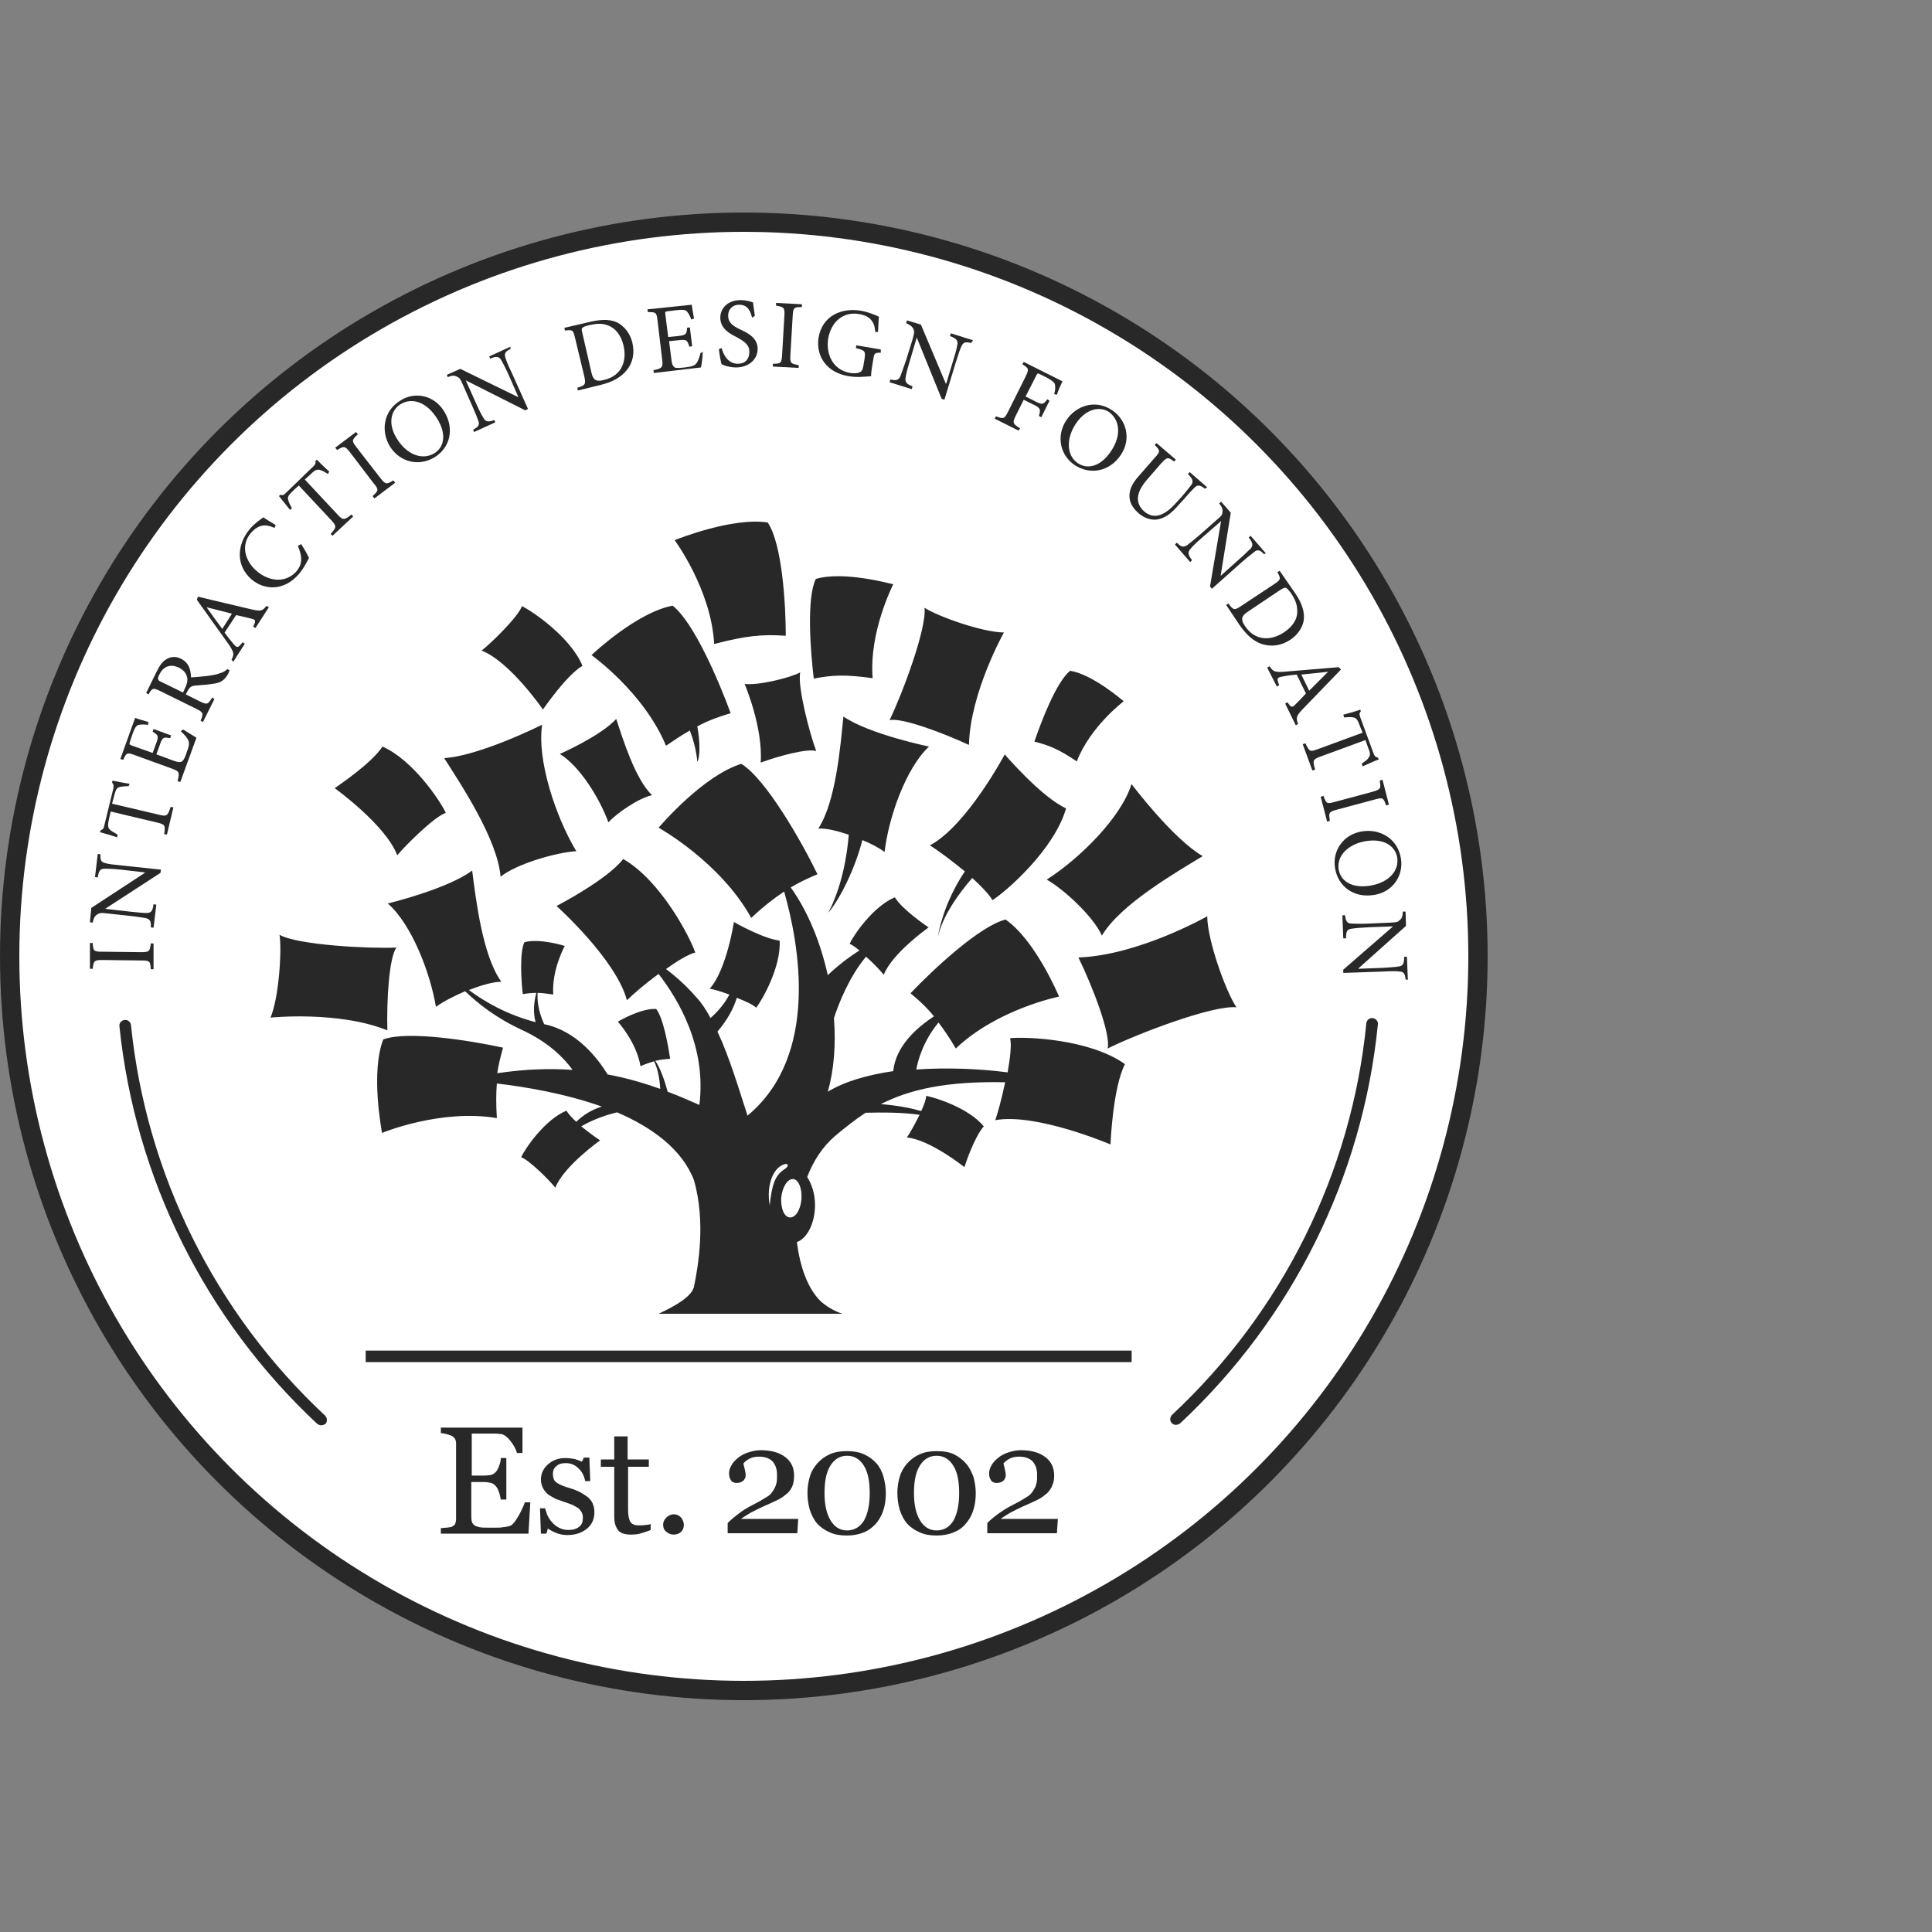
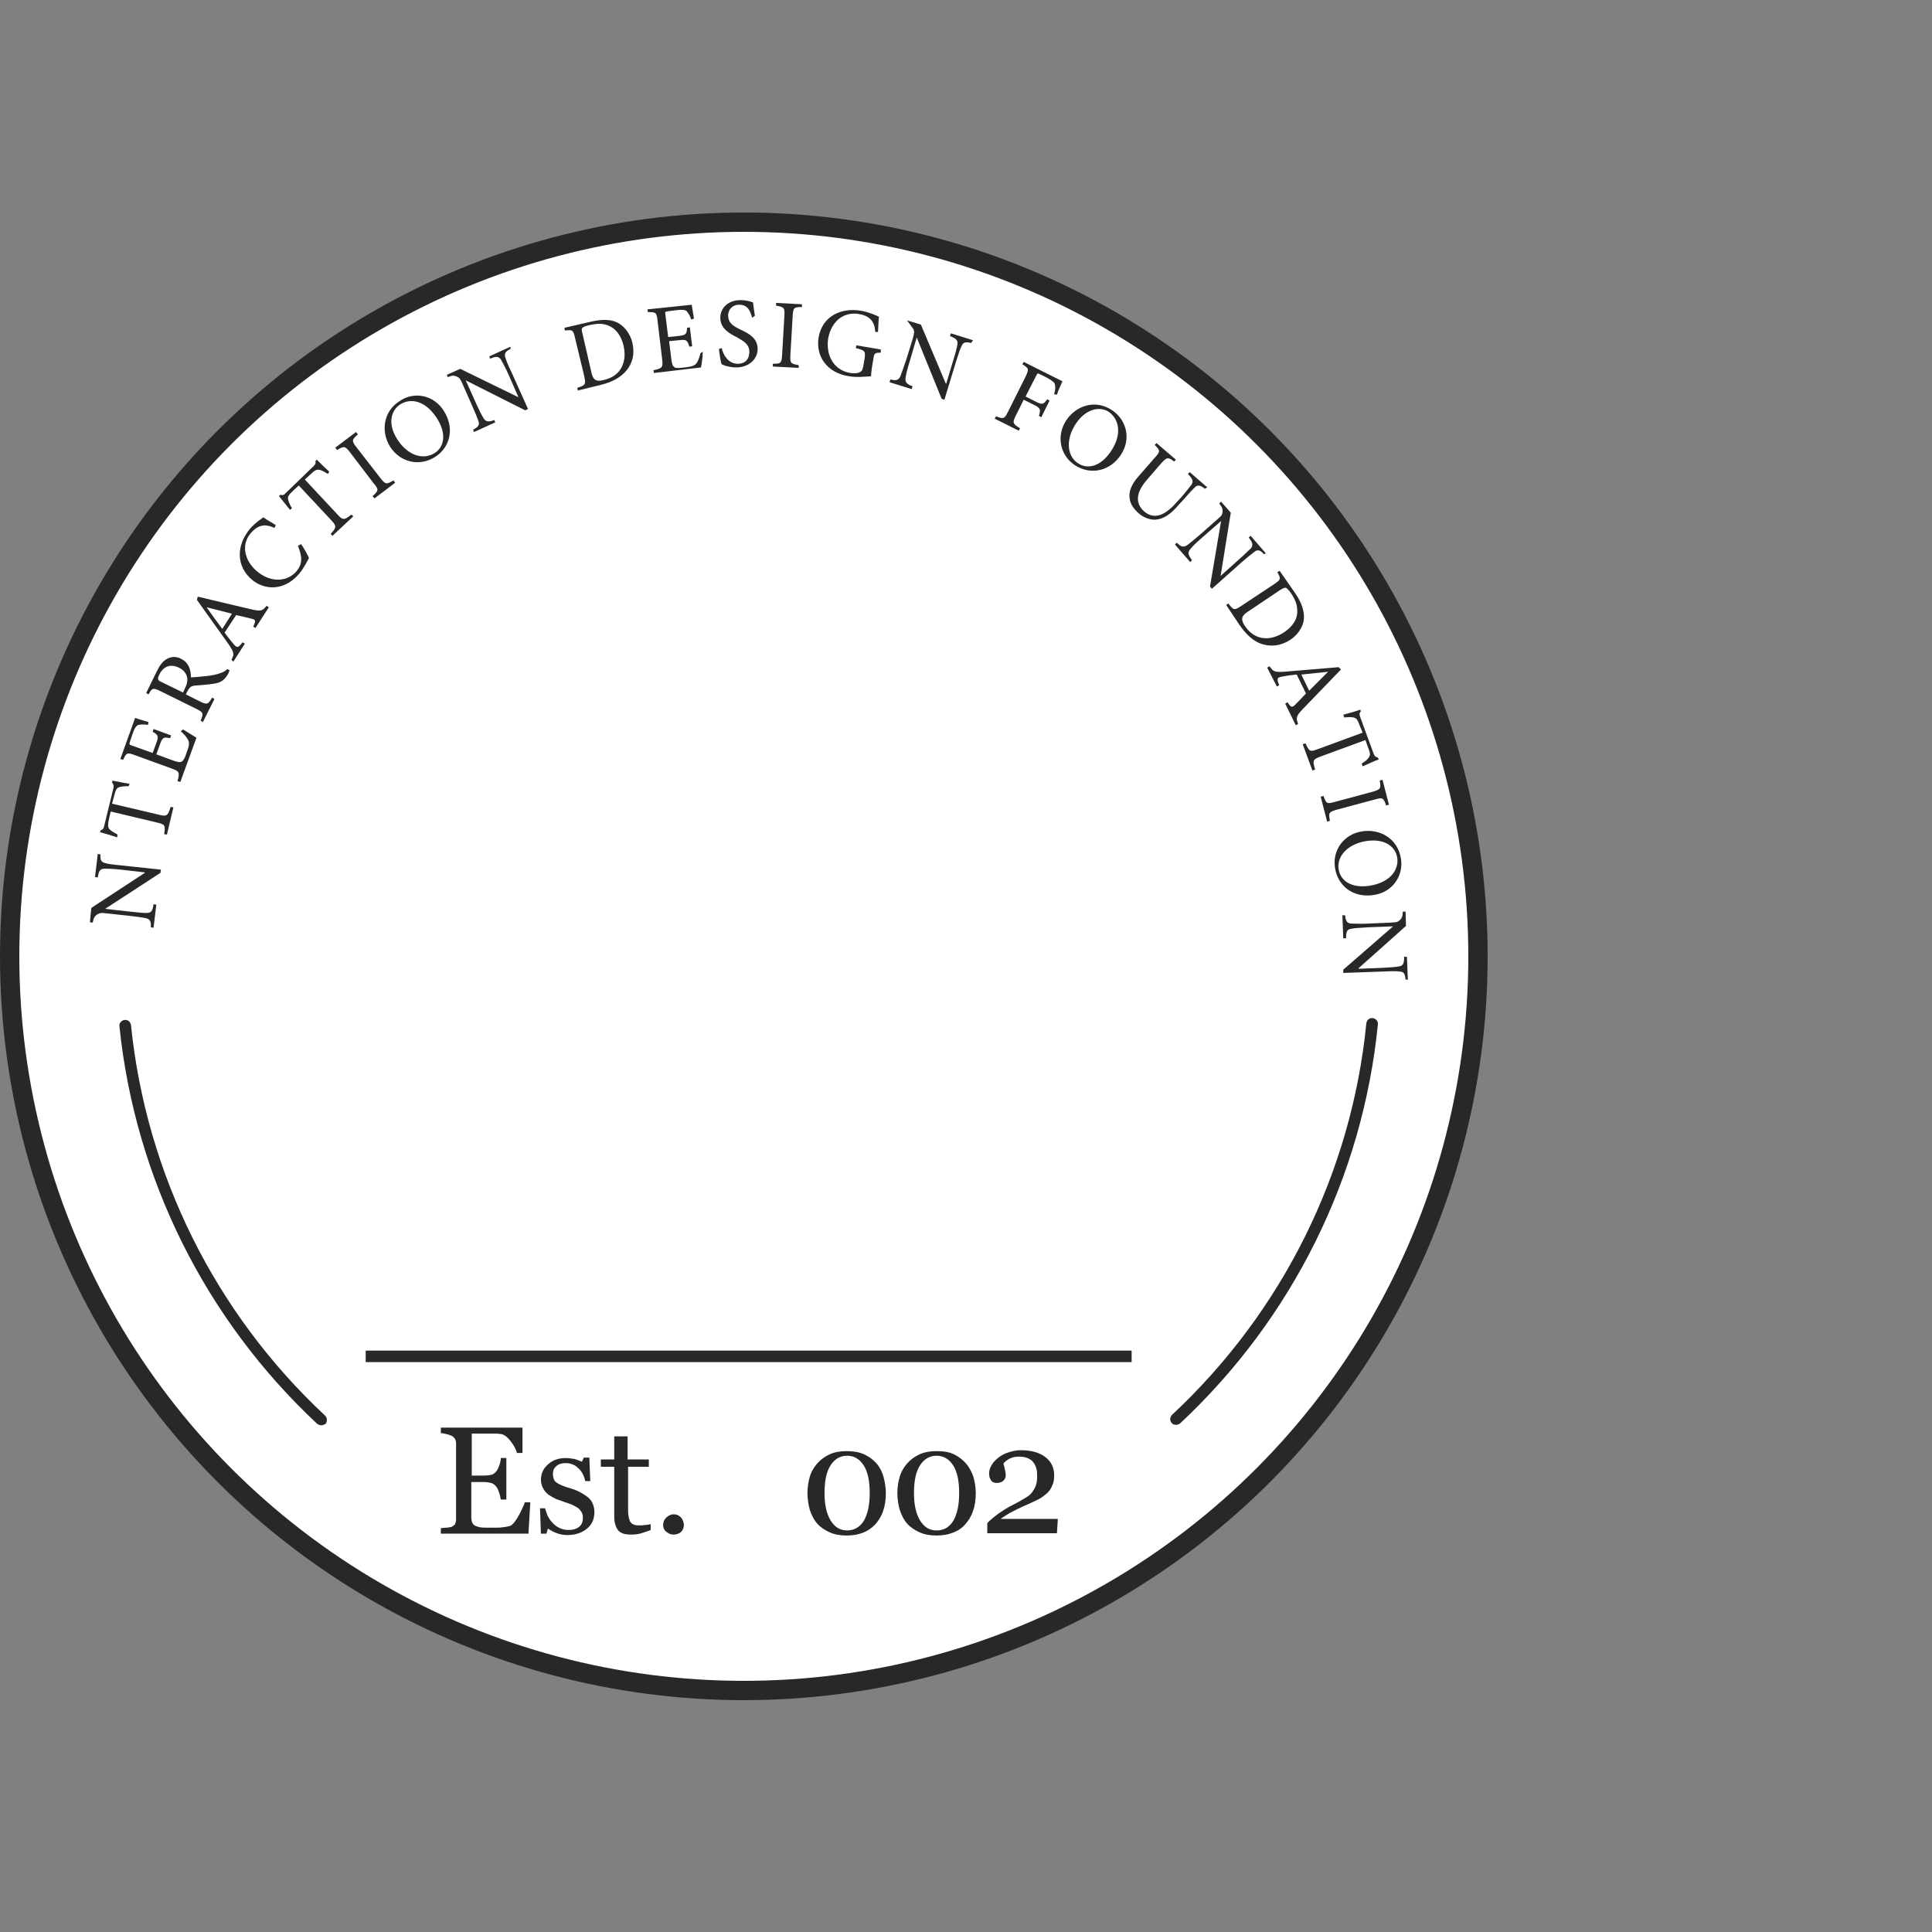
<svg xmlns="http://www.w3.org/2000/svg" width="100" height="100" viewBox="0 0 100 100" fill="none">
  <rect x="0" y="0" width="100" height="100" fill="#808080" stroke="none" />
  <circle cx="38.5" cy="49.5" r="38" fill="white" stroke="#282828" />
-   <path d="M7.948 50.167H7.805C7.781 49.762 7.757 49.714 7.328 49.714L5.299 49.69C4.869 49.69 4.845 49.738 4.798 50.143H4.654V48.807H4.798C4.822 49.213 4.845 49.26 5.275 49.26L7.304 49.284C7.733 49.284 7.757 49.236 7.805 48.831H7.948V50.167Z" fill="#282828" />
  <path d="M5.203 44.224C5.18 44.511 5.227 44.63 5.466 44.678C5.609 44.726 5.848 44.749 6.301 44.797L8.33 45.012L8.306 45.179L5.442 47.041L6.707 47.184C7.161 47.232 7.423 47.256 7.566 47.256C7.829 47.256 7.901 47.16 7.948 46.802L8.091 46.826L7.948 48.02L7.805 47.996C7.829 47.709 7.781 47.566 7.519 47.518C7.375 47.494 7.113 47.447 6.659 47.399L5.561 47.28C5.203 47.232 5.18 47.256 5.036 47.327C4.893 47.423 4.845 47.518 4.798 47.757L4.654 47.733L4.726 46.993L7.495 45.179V45.155L6.254 45.012C5.8 44.964 5.561 44.964 5.418 44.964C5.18 44.964 5.108 45.084 5.06 45.418L4.917 45.394L5.06 44.201L5.203 44.224Z" fill="#282828" />
  <path d="M6.659 40.692C6.421 40.692 6.277 40.715 6.182 40.739C6.039 40.787 5.991 40.859 5.896 41.24L5.8 41.599L8.235 42.171C8.617 42.267 8.688 42.243 8.831 41.766L8.975 41.789L8.64 43.198L8.497 43.174C8.569 42.72 8.545 42.673 8.139 42.577L5.729 42.004L5.657 42.315C5.561 42.72 5.585 42.84 5.681 42.935C5.752 43.007 5.872 43.078 6.087 43.198L6.063 43.341C5.776 43.245 5.466 43.15 5.18 43.078L5.203 42.983C5.323 42.935 5.371 42.887 5.394 42.744L5.872 40.787C5.896 40.644 5.872 40.596 5.8 40.501L5.824 40.405C6.063 40.453 6.421 40.525 6.707 40.572L6.659 40.692Z" fill="#282828" />
  <path d="M9.476 37.756C9.619 37.851 10.025 38.09 10.168 38.185L9.333 40.477L9.189 40.429C9.309 39.976 9.285 39.928 8.903 39.785L6.994 39.092C6.564 38.925 6.54 38.973 6.373 39.331L6.23 39.283L6.994 37.159C7.113 37.207 7.447 37.302 7.686 37.374L7.662 37.517C7.447 37.493 7.328 37.493 7.185 37.517C7.065 37.541 6.97 37.66 6.85 38.018L6.731 38.376C6.683 38.52 6.683 38.544 6.827 38.591L7.901 38.973L8.068 38.52C8.235 38.09 8.187 38.042 7.901 37.875L7.948 37.732L8.855 38.066L8.808 38.209C8.45 38.138 8.402 38.162 8.259 38.591L8.092 39.045L8.999 39.379C9.213 39.45 9.333 39.474 9.428 39.403C9.524 39.331 9.595 39.164 9.667 38.925C9.81 38.567 9.81 38.424 9.715 38.257C9.643 38.138 9.524 37.995 9.357 37.851L9.476 37.756Z" fill="#282828" />
  <path d="M11.887 34.701C11.863 34.748 11.839 34.796 11.815 34.868C11.624 35.202 11.433 35.345 11.027 35.393C10.717 35.441 10.359 35.465 10.073 35.488C9.906 35.512 9.81 35.56 9.691 35.799L9.619 35.942L10.335 36.3C10.717 36.491 10.765 36.467 10.98 36.109L11.099 36.181L10.502 37.374L10.383 37.302C10.55 36.92 10.526 36.873 10.144 36.682L8.306 35.775C7.924 35.584 7.877 35.608 7.686 35.942L7.566 35.87L8.115 34.748C8.283 34.414 8.426 34.223 8.641 34.104C8.855 33.985 9.118 33.961 9.38 34.104C9.762 34.295 9.882 34.653 9.882 35.059C10.073 35.059 10.478 35.011 10.741 34.987C11.051 34.94 11.218 34.916 11.385 34.844C11.576 34.796 11.696 34.701 11.767 34.629L11.887 34.701ZM9.571 35.632C9.691 35.393 9.715 35.226 9.691 35.083C9.643 34.844 9.5 34.677 9.261 34.558C8.76 34.319 8.426 34.558 8.259 34.892C8.187 35.035 8.163 35.107 8.187 35.154C8.187 35.202 8.235 35.25 8.354 35.297L9.476 35.846L9.571 35.632Z" fill="#282828" />
  <path d="M13.223 32.505L13.104 32.433C13.247 32.147 13.247 32.075 13.032 32.028C12.841 31.98 12.555 31.908 12.221 31.837L11.624 32.744C11.767 32.934 11.91 33.125 12.053 33.292C12.268 33.555 12.316 33.555 12.555 33.245L12.674 33.316L12.077 34.247L11.982 34.152C12.125 33.865 12.125 33.794 11.863 33.388L10.192 31.049L10.239 30.882C11.146 31.097 12.125 31.335 13.056 31.55C13.509 31.646 13.581 31.622 13.796 31.359L13.915 31.431L13.223 32.505ZM10.693 31.431C10.956 31.813 11.242 32.195 11.505 32.553L12.006 31.765L10.693 31.431Z" fill="#282828" />
  <path d="M15.586 28.161C15.729 28.376 15.92 28.71 15.992 28.877C15.92 29.02 15.729 29.402 15.491 29.689C14.679 30.643 13.653 30.524 13.032 29.999C12.221 29.307 12.221 28.233 12.937 27.373C13.2 27.063 13.51 26.872 13.629 26.777C13.868 26.944 14.059 27.039 14.274 27.182L14.202 27.326C13.701 27.087 13.343 27.182 12.985 27.588C12.436 28.233 12.698 29.044 13.271 29.545C13.987 30.166 14.846 30.142 15.348 29.569C15.682 29.163 15.634 28.782 15.419 28.256L15.586 28.161Z" fill="#282828" />
  <path d="M16.971 24.533C16.756 24.39 16.637 24.342 16.541 24.318C16.398 24.294 16.302 24.318 16.04 24.581L15.777 24.82L17.472 26.634C17.735 26.92 17.806 26.944 18.188 26.634L18.284 26.729L17.209 27.732L17.114 27.636C17.424 27.302 17.424 27.23 17.162 26.944L15.467 25.13L15.228 25.345C14.918 25.631 14.87 25.727 14.918 25.87C14.942 25.965 14.99 26.108 15.109 26.299L15.014 26.395C14.823 26.156 14.608 25.894 14.441 25.679L14.512 25.607C14.655 25.655 14.703 25.607 14.799 25.512L16.231 24.127C16.326 24.032 16.35 23.984 16.326 23.865L16.398 23.793C16.565 23.96 16.828 24.223 17.042 24.414L16.971 24.533Z" fill="#282828" />
  <path d="M19.381 25.798L19.286 25.679C19.596 25.392 19.62 25.344 19.334 25.01L18.116 23.411C17.854 23.077 17.806 23.077 17.448 23.292L17.352 23.172L18.427 22.361L18.522 22.48C18.212 22.767 18.188 22.814 18.45 23.149L19.692 24.748C19.954 25.082 20.002 25.082 20.36 24.867L20.455 24.986L19.381 25.798Z" fill="#282828" />
  <path d="M22.985 21.287C23.558 22.218 23.272 23.196 22.484 23.674C21.696 24.151 20.718 23.936 20.193 23.125C19.715 22.361 19.811 21.287 20.718 20.738C21.434 20.261 22.46 20.428 22.985 21.287ZM20.551 22.719C21.052 23.531 21.863 23.841 22.484 23.459C22.961 23.172 23.152 22.504 22.627 21.669C22.054 20.762 21.291 20.571 20.718 20.929C20.24 21.239 20.049 21.931 20.551 22.719Z" fill="#282828" />
  <path d="M26.422 18.065C26.16 18.184 26.088 18.303 26.16 18.518C26.207 18.661 26.279 18.876 26.494 19.306L27.329 21.168L27.186 21.239L24.107 19.688L24.632 20.857C24.823 21.287 24.942 21.502 25.014 21.621C25.133 21.836 25.277 21.86 25.587 21.74L25.635 21.86L24.537 22.361L24.489 22.241C24.752 22.098 24.847 22.003 24.752 21.764C24.704 21.621 24.608 21.382 24.417 20.953L23.964 19.926C23.821 19.592 23.797 19.568 23.654 19.497C23.51 19.425 23.391 19.425 23.176 19.521L23.128 19.401L23.821 19.091L26.804 20.547H26.828L26.327 19.401C26.136 18.972 26.017 18.781 25.945 18.637C25.826 18.447 25.682 18.423 25.372 18.566L25.324 18.447L26.422 17.945V18.065Z" fill="#282828" />
  <path d="M30.552 16.657C31.172 16.513 31.673 16.513 32.055 16.752C32.342 16.943 32.604 17.253 32.724 17.707C32.867 18.303 32.747 18.781 32.437 19.163C32.127 19.544 31.673 19.783 31.077 19.926L29.907 20.213L29.883 20.07C30.289 19.95 30.337 19.902 30.241 19.473L29.764 17.492C29.668 17.062 29.621 17.062 29.239 17.11L29.215 16.967L30.552 16.657ZM30.623 19.33C30.718 19.712 30.91 19.759 31.267 19.664C32.198 19.449 32.461 18.661 32.27 17.874C32.151 17.372 31.864 16.967 31.411 16.823C31.148 16.728 30.862 16.752 30.528 16.823C30.313 16.871 30.193 16.919 30.146 16.967C30.098 17.015 30.098 17.062 30.146 17.253L30.623 19.33Z" fill="#282828" />
  <path d="M36.375 18.208C36.375 18.375 36.328 18.852 36.28 19.019L33.845 19.306L33.821 19.163C34.275 19.067 34.323 19.019 34.275 18.614L34.036 16.609C33.989 16.155 33.941 16.155 33.535 16.155L33.511 16.012L35.803 15.773C35.826 15.893 35.874 16.251 35.922 16.489L35.779 16.537C35.707 16.322 35.635 16.227 35.564 16.131C35.492 16.036 35.349 16.012 34.967 16.06L34.585 16.108C34.418 16.131 34.418 16.131 34.442 16.299L34.585 17.444L35.062 17.396C35.516 17.349 35.54 17.301 35.564 16.967L35.707 16.943L35.826 17.922L35.683 17.945C35.564 17.587 35.54 17.564 35.11 17.611L34.633 17.659L34.752 18.614C34.776 18.852 34.824 18.948 34.919 19.019C35.015 19.067 35.206 19.043 35.444 19.019C35.826 18.972 35.969 18.924 36.065 18.781C36.137 18.661 36.208 18.494 36.256 18.279L36.375 18.208Z" fill="#282828" />
  <path d="M38.929 16.442C38.834 16.107 38.715 15.773 38.261 15.773C37.879 15.773 37.688 16.06 37.688 16.322C37.688 16.704 37.927 16.871 38.333 17.062C38.738 17.253 39.216 17.492 39.216 18.065C39.216 18.59 38.762 19.019 38.094 19.019C37.879 19.019 37.712 18.972 37.593 18.948C37.473 18.9 37.378 18.876 37.354 18.852C37.306 18.757 37.235 18.303 37.211 18.065L37.354 18.017C37.426 18.327 37.664 18.828 38.189 18.828C38.571 18.828 38.786 18.59 38.786 18.208C38.786 17.826 38.5 17.659 38.118 17.444C37.784 17.277 37.282 17.014 37.282 16.442C37.282 15.964 37.664 15.534 38.333 15.534C38.571 15.534 38.786 15.582 38.977 15.654C39.001 15.845 39.025 16.036 39.072 16.346L38.929 16.442Z" fill="#282828" />
  <path d="M40.003 18.972V18.828C40.409 18.828 40.457 18.805 40.481 18.375L40.6 16.346C40.624 15.916 40.576 15.893 40.17 15.821V15.678L41.507 15.749V15.893C41.101 15.893 41.054 15.916 41.03 16.346L40.91 18.375C40.886 18.805 40.934 18.828 41.34 18.9V19.043L40.003 18.972Z" fill="#282828" />
  <path d="M45.589 18.256C45.278 18.256 45.254 18.279 45.207 18.566L45.135 18.996C45.111 19.163 45.087 19.33 45.087 19.473C44.753 19.497 44.347 19.544 43.942 19.473C42.844 19.306 42.223 18.494 42.366 17.492C42.557 16.322 43.584 15.917 44.562 16.084C44.968 16.155 45.35 16.322 45.493 16.394C45.469 16.561 45.469 16.847 45.445 17.182H45.302C45.278 16.561 44.92 16.322 44.443 16.251C43.679 16.131 43.035 16.609 42.868 17.516C42.748 18.232 43.035 19.139 44.013 19.306C44.18 19.33 44.347 19.33 44.467 19.282C44.586 19.234 44.634 19.186 44.681 18.972L44.753 18.542C44.801 18.184 44.777 18.136 44.3 18.017L44.324 17.874L45.589 18.089V18.256Z" fill="#282828" />
-   <path d="M50.267 17.754C49.98 17.683 49.861 17.707 49.765 17.921C49.694 18.065 49.622 18.279 49.479 18.733L48.882 20.69L48.739 20.642L47.45 17.468L47.092 18.685C46.949 19.139 46.901 19.377 46.877 19.521C46.83 19.783 46.925 19.879 47.235 19.998L47.188 20.141L46.042 19.783L46.09 19.64C46.376 19.712 46.519 19.688 46.615 19.449C46.663 19.306 46.758 19.067 46.901 18.637L47.235 17.563C47.331 17.205 47.331 17.181 47.283 17.038C47.212 16.895 47.116 16.823 46.901 16.728L46.949 16.585L47.665 16.8L48.954 19.855H48.978L49.336 18.661C49.479 18.208 49.527 17.993 49.551 17.85C49.598 17.635 49.503 17.516 49.169 17.396L49.217 17.253L50.362 17.611L50.267 17.754Z" fill="#282828" />
+   <path d="M50.267 17.754C49.98 17.683 49.861 17.707 49.765 17.921C49.694 18.065 49.622 18.279 49.479 18.733L48.882 20.69L48.739 20.642L47.45 17.468L47.092 18.685C46.949 19.139 46.901 19.377 46.877 19.521C46.83 19.783 46.925 19.879 47.235 19.998L47.188 20.141L46.042 19.783L46.09 19.64C46.376 19.712 46.519 19.688 46.615 19.449C46.663 19.306 46.758 19.067 46.901 18.637L47.235 17.563C47.331 17.205 47.331 17.181 47.283 17.038L46.949 16.585L47.665 16.8L48.954 19.855H48.978L49.336 18.661C49.479 18.208 49.527 17.993 49.551 17.85C49.598 17.635 49.503 17.516 49.169 17.396L49.217 17.253L50.362 17.611L50.267 17.754Z" fill="#282828" />
  <path d="M54.563 20.404C54.611 20.213 54.635 20.094 54.611 19.974C54.611 19.807 54.515 19.736 54.181 19.545L53.847 19.378C53.704 19.306 53.704 19.306 53.632 19.449L53.083 20.523L53.56 20.762C53.966 20.977 54.014 20.929 54.205 20.666L54.324 20.738L53.895 21.597L53.775 21.526C53.871 21.192 53.871 21.12 53.465 20.929L52.988 20.69L52.582 21.502C52.391 21.884 52.415 21.932 52.797 22.17L52.725 22.29L51.484 21.669L51.556 21.55C51.937 21.693 51.985 21.693 52.176 21.311L53.083 19.497C53.274 19.091 53.25 19.067 52.916 18.853L52.988 18.733L54.992 19.736C54.921 19.903 54.778 20.189 54.706 20.428L54.563 20.404Z" fill="#282828" />
  <path d="M58.024 23.531C57.427 24.438 56.401 24.581 55.637 24.079C54.873 23.578 54.658 22.576 55.184 21.764C55.685 21.001 56.687 20.642 57.57 21.239C58.286 21.717 58.573 22.695 58.024 23.531ZM55.685 21.931C55.16 22.719 55.208 23.602 55.804 23.984C56.282 24.294 56.95 24.175 57.499 23.363C58.096 22.48 57.928 21.693 57.38 21.311C56.926 21.024 56.21 21.144 55.685 21.931Z" fill="#282828" />
  <path d="M62.368 25.297C62.129 25.106 61.986 25.082 61.843 25.225C61.747 25.32 61.58 25.488 61.294 25.822L61.007 26.132C60.626 26.585 60.267 26.848 59.838 26.896C59.504 26.92 59.17 26.776 58.931 26.562C58.716 26.371 58.525 26.132 58.477 25.846C58.406 25.464 58.549 25.082 58.931 24.652L59.766 23.697C60.077 23.363 60.053 23.316 59.766 23.029L59.862 22.934L60.864 23.793L60.769 23.888C60.458 23.65 60.411 23.65 60.1 23.984L59.337 24.867C58.812 25.488 58.74 26.037 59.217 26.466C59.766 26.944 60.339 26.633 60.888 26.013L61.151 25.726C61.461 25.368 61.58 25.201 61.676 25.082C61.771 24.915 61.747 24.795 61.485 24.533L61.58 24.437L62.487 25.225L62.368 25.297Z" fill="#282828" />
  <path d="M65.423 28.686C65.232 28.471 65.089 28.423 64.922 28.567C64.802 28.662 64.611 28.805 64.253 29.116L62.726 30.476L62.63 30.357L63.203 26.968L62.248 27.803C61.891 28.113 61.723 28.28 61.628 28.4C61.461 28.59 61.485 28.71 61.7 28.996L61.604 29.092L60.816 28.185L60.912 28.089C61.127 28.304 61.246 28.352 61.461 28.209C61.58 28.113 61.771 27.97 62.129 27.66L62.965 26.92C63.251 26.681 63.251 26.657 63.275 26.514C63.299 26.347 63.251 26.251 63.108 26.061L63.203 25.965L63.705 26.538L63.179 29.808L64.11 28.972C64.468 28.662 64.611 28.495 64.731 28.4C64.874 28.233 64.85 28.089 64.635 27.827L64.731 27.731L65.518 28.638L65.423 28.686Z" fill="#282828" />
  <path d="M67.046 30.715C67.404 31.24 67.547 31.717 67.475 32.147C67.404 32.481 67.189 32.839 66.807 33.102C66.306 33.436 65.805 33.483 65.327 33.34C64.874 33.197 64.492 32.839 64.134 32.314L63.465 31.311L63.585 31.24C63.847 31.598 63.895 31.598 64.253 31.359L65.948 30.237C66.306 29.999 66.306 29.951 66.115 29.617L66.234 29.545L67.046 30.715ZM64.54 31.693C64.229 31.908 64.229 32.099 64.444 32.409C64.969 33.197 65.805 33.173 66.473 32.72C66.903 32.433 67.189 32.028 67.141 31.55C67.141 31.288 67.022 31.001 66.831 30.715C66.712 30.548 66.616 30.452 66.568 30.428C66.521 30.404 66.449 30.428 66.282 30.524L64.54 31.693Z" fill="#282828" />
  <path d="M66.521 36.419L66.64 36.347C66.807 36.61 66.879 36.634 67.022 36.491C67.165 36.347 67.38 36.133 67.595 35.894L67.118 34.915C66.879 34.939 66.64 34.963 66.425 35.011C66.091 35.059 66.067 35.106 66.211 35.464L66.091 35.536L65.59 34.557L65.709 34.486C65.9 34.748 65.948 34.796 66.425 34.772L69.29 34.533L69.409 34.653C68.764 35.321 68.049 36.061 67.404 36.729C67.094 37.063 67.07 37.159 67.189 37.469L67.07 37.541L66.521 36.419ZM68.741 34.772C68.263 34.82 67.81 34.868 67.356 34.915L67.762 35.751L68.741 34.772Z" fill="#282828" />
  <path d="M70.483 39.522C70.698 39.379 70.793 39.308 70.841 39.212C70.936 39.093 70.936 38.997 70.793 38.639L70.674 38.305L68.335 39.164C67.953 39.308 67.929 39.355 68.072 39.833L67.929 39.88L67.428 38.52L67.571 38.472C67.762 38.902 67.81 38.926 68.192 38.782L70.531 37.923L70.411 37.637C70.268 37.231 70.196 37.16 70.053 37.136C69.958 37.112 69.814 37.112 69.576 37.136L69.528 36.992C69.814 36.921 70.149 36.825 70.411 36.73L70.435 36.825C70.34 36.921 70.364 36.992 70.411 37.136L71.103 39.021C71.151 39.141 71.199 39.188 71.318 39.212L71.366 39.308C71.151 39.379 70.817 39.546 70.531 39.666L70.483 39.522Z" fill="#282828" />
  <path d="M68.359 41.241L68.502 41.193C68.645 41.599 68.669 41.623 69.099 41.504L71.056 40.978C71.461 40.859 71.485 40.811 71.414 40.406L71.557 40.358L71.891 41.647L71.748 41.694C71.605 41.289 71.581 41.265 71.151 41.384L69.194 41.909C68.764 42.029 68.764 42.076 68.836 42.482L68.693 42.53L68.359 41.241Z" fill="#282828" />
  <path d="M71.104 46.325C70.029 46.492 69.242 45.847 69.099 44.916C68.956 44.01 69.552 43.174 70.507 43.031C71.414 42.888 72.345 43.389 72.512 44.439C72.655 45.298 72.106 46.181 71.104 46.325ZM70.722 43.532C69.791 43.675 69.17 44.296 69.29 45.012C69.385 45.561 69.91 45.991 70.889 45.847C71.939 45.68 72.416 45.036 72.321 44.391C72.225 43.819 71.676 43.389 70.722 43.532Z" fill="#282828" />
  <path d="M72.751 50.693C72.727 50.406 72.655 50.287 72.44 50.287C72.297 50.263 72.058 50.263 71.581 50.287L69.528 50.358V50.191L72.106 47.948L70.841 47.995C70.364 48.019 70.125 48.043 69.982 48.067C69.719 48.091 69.671 48.21 69.671 48.568H69.528L69.481 47.375H69.624C69.648 47.661 69.719 47.804 69.958 47.804C70.125 47.804 70.364 47.828 70.817 47.804L71.939 47.757C72.321 47.733 72.321 47.733 72.44 47.637C72.559 47.542 72.607 47.423 72.607 47.184H72.751L72.774 47.924L70.316 50.12V50.144L71.557 50.096C72.034 50.072 72.249 50.048 72.392 50.024C72.631 50 72.679 49.857 72.679 49.523H72.822L72.87 50.716L72.751 50.693Z" fill="#282828" />
  <path fill-rule="evenodd" clip-rule="evenodd" d="M27.449 77.759L27.353 79.382H22.818V79.096C22.89 79.096 23.009 79.072 23.129 79.072C23.248 79.048 23.343 79.048 23.391 79.024C23.463 78.977 23.534 78.929 23.558 78.881C23.582 78.809 23.606 78.738 23.606 78.642V74.704C23.606 74.609 23.582 74.537 23.558 74.489C23.534 74.442 23.463 74.37 23.391 74.322C23.32 74.298 23.224 74.251 23.105 74.227C22.985 74.203 22.89 74.179 22.818 74.179V73.893H27.043V75.205H26.757C26.709 75.014 26.59 74.8 26.422 74.585C26.255 74.37 26.088 74.251 25.945 74.227C25.873 74.227 25.778 74.203 25.659 74.203C25.539 74.203 25.42 74.203 25.277 74.203H24.418V76.375H25.038C25.229 76.375 25.372 76.351 25.468 76.327C25.563 76.279 25.635 76.232 25.706 76.136C25.754 76.065 25.802 75.969 25.85 75.826C25.897 75.707 25.921 75.587 25.921 75.468H26.208V77.616H25.921C25.897 77.497 25.873 77.353 25.826 77.234C25.778 77.091 25.73 76.995 25.683 76.948C25.611 76.852 25.515 76.781 25.42 76.757C25.325 76.733 25.181 76.709 25.014 76.709H24.394V78.356C24.394 78.523 24.394 78.642 24.418 78.738C24.441 78.833 24.489 78.905 24.561 78.953C24.632 79 24.728 79.024 24.823 79.048C24.943 79.072 25.11 79.072 25.325 79.072C25.42 79.072 25.515 79.072 25.659 79.072C25.802 79.072 25.921 79.072 26.017 79.048C26.112 79.048 26.208 79.024 26.327 79C26.446 78.977 26.494 78.929 26.542 78.881C26.661 78.762 26.78 78.571 26.924 78.308C27.043 78.046 27.139 77.879 27.162 77.759H27.449Z" fill="#282828" />
  <path fill-rule="evenodd" clip-rule="evenodd" d="M30.432 77.497C30.528 77.592 30.623 77.688 30.671 77.807C30.719 77.926 30.767 78.07 30.767 78.26C30.767 78.618 30.647 78.905 30.385 79.12C30.122 79.335 29.788 79.454 29.358 79.454C29.143 79.454 28.929 79.406 28.762 79.335C28.571 79.263 28.451 79.168 28.356 79.12L28.284 79.382H27.998L27.95 78.07H28.213C28.236 78.165 28.284 78.284 28.332 78.428C28.404 78.571 28.475 78.69 28.571 78.786C28.666 78.905 28.785 79 28.929 79.072C29.072 79.144 29.215 79.191 29.406 79.191C29.645 79.191 29.836 79.144 29.979 79.024C30.122 78.905 30.17 78.762 30.17 78.547C30.17 78.428 30.146 78.356 30.098 78.26C30.05 78.189 30.003 78.117 29.907 78.046C29.812 77.998 29.716 77.926 29.597 77.879C29.478 77.831 29.334 77.783 29.191 77.735C29.072 77.688 28.929 77.64 28.785 77.592C28.642 77.521 28.523 77.449 28.404 77.377C28.284 77.282 28.189 77.186 28.117 77.043C28.046 76.924 27.998 76.757 27.998 76.59C27.998 76.279 28.117 76.017 28.356 75.802C28.595 75.587 28.881 75.468 29.287 75.468C29.43 75.468 29.573 75.492 29.74 75.516C29.883 75.563 30.026 75.611 30.122 75.659L30.218 75.444H30.504L30.552 76.661H30.289C30.241 76.399 30.122 76.16 29.931 75.993C29.764 75.826 29.549 75.731 29.287 75.731C29.072 75.731 28.905 75.778 28.785 75.897C28.666 75.993 28.618 76.136 28.618 76.279C28.618 76.399 28.642 76.494 28.666 76.566C28.69 76.637 28.762 76.709 28.833 76.757C28.905 76.805 29 76.852 29.12 76.9C29.239 76.948 29.382 76.996 29.549 77.043C29.716 77.091 29.883 77.162 30.026 77.234C30.194 77.33 30.337 77.425 30.432 77.497Z" fill="#282828" />
  <path fill-rule="evenodd" clip-rule="evenodd" d="M33.678 79.191C33.511 79.263 33.344 79.311 33.201 79.358C33.058 79.406 32.867 79.43 32.652 79.43C32.342 79.43 32.103 79.359 31.983 79.191C31.864 79.024 31.793 78.809 31.793 78.499V75.921H31.1V75.54H31.793V74.346H32.485V75.54H33.583V75.921H32.509V78.046C32.509 78.213 32.509 78.332 32.532 78.451C32.532 78.547 32.58 78.642 32.604 78.738C32.652 78.809 32.7 78.881 32.795 78.905C32.867 78.953 32.986 78.953 33.129 78.953C33.201 78.953 33.296 78.953 33.416 78.929C33.535 78.929 33.63 78.905 33.678 78.881V79.191Z" fill="#282828" />
  <path fill-rule="evenodd" clip-rule="evenodd" d="M35.397 78.929C35.397 79.072 35.349 79.191 35.254 79.287C35.158 79.382 35.015 79.43 34.872 79.43C34.729 79.43 34.609 79.382 34.49 79.287C34.371 79.191 34.323 79.072 34.323 78.929C34.323 78.786 34.371 78.666 34.49 78.547C34.585 78.451 34.729 78.38 34.872 78.38C35.015 78.38 35.134 78.428 35.254 78.547C35.325 78.642 35.397 78.786 35.397 78.929Z" fill="#282828" />
-   <path fill-rule="evenodd" clip-rule="evenodd" d="M41.268 79.359H37.664V78.833C37.736 78.762 37.831 78.666 37.95 78.571C38.07 78.475 38.213 78.356 38.38 78.237C38.476 78.165 38.595 78.094 38.762 77.998C38.905 77.926 39.072 77.831 39.263 77.735C39.478 77.616 39.621 77.521 39.741 77.449C39.86 77.377 39.956 77.258 40.027 77.139C40.075 77.067 40.146 76.948 40.17 76.828C40.218 76.709 40.218 76.542 40.218 76.327C40.218 76.017 40.123 75.778 39.956 75.611C39.788 75.468 39.574 75.396 39.287 75.396C39.12 75.396 38.953 75.42 38.81 75.492C38.667 75.563 38.547 75.659 38.476 75.754C38.499 75.826 38.523 75.945 38.547 76.041C38.571 76.16 38.595 76.256 38.595 76.375C38.595 76.47 38.547 76.566 38.476 76.638C38.404 76.709 38.285 76.757 38.118 76.757C37.998 76.757 37.879 76.709 37.831 76.614C37.76 76.518 37.736 76.399 37.736 76.256C37.736 76.112 37.783 75.969 37.855 75.85C37.927 75.707 38.046 75.587 38.189 75.468C38.332 75.349 38.499 75.253 38.714 75.181C38.929 75.11 39.144 75.062 39.383 75.062C39.908 75.062 40.337 75.181 40.648 75.42C40.958 75.659 41.101 75.969 41.101 76.375C41.101 76.566 41.077 76.733 41.029 76.876C40.982 77.019 40.886 77.163 40.767 77.282C40.624 77.401 40.481 77.521 40.29 77.616C40.099 77.712 39.836 77.831 39.454 77.998C39.239 78.094 39.025 78.213 38.834 78.308C38.643 78.428 38.476 78.523 38.356 78.619H41.316L41.268 79.359Z" fill="#282828" />
  <path fill-rule="evenodd" clip-rule="evenodd" d="M45.016 77.282C45.016 76.661 44.92 76.184 44.706 75.85C44.491 75.516 44.204 75.349 43.846 75.349C43.488 75.349 43.202 75.516 42.987 75.85C42.772 76.184 42.677 76.661 42.677 77.282C42.677 77.855 42.772 78.332 42.987 78.69C43.202 79.048 43.488 79.215 43.846 79.215C44.204 79.215 44.514 79.048 44.729 78.69C44.92 78.332 45.016 77.879 45.016 77.282ZM45.374 75.754C45.541 75.945 45.66 76.184 45.732 76.447C45.803 76.709 45.851 76.996 45.851 77.282C45.851 77.64 45.803 77.95 45.708 78.213C45.612 78.499 45.469 78.714 45.302 78.905C45.111 79.096 44.92 79.239 44.658 79.335C44.419 79.43 44.133 79.478 43.822 79.478C43.488 79.478 43.202 79.43 42.939 79.311C42.677 79.191 42.462 79.048 42.295 78.857C42.128 78.666 42.008 78.427 41.913 78.141C41.841 77.879 41.794 77.592 41.794 77.282C41.794 76.972 41.841 76.685 41.913 76.447C41.984 76.184 42.128 75.945 42.295 75.754C42.462 75.563 42.677 75.396 42.939 75.277C43.202 75.158 43.488 75.11 43.822 75.11C44.18 75.11 44.467 75.158 44.729 75.277C44.992 75.396 45.207 75.563 45.374 75.754Z" fill="#282828" />
  <path fill-rule="evenodd" clip-rule="evenodd" d="M49.646 77.282C49.646 76.661 49.551 76.184 49.336 75.85C49.121 75.516 48.834 75.349 48.477 75.349C48.118 75.349 47.832 75.516 47.617 75.85C47.402 76.184 47.307 76.661 47.307 77.282C47.307 77.855 47.402 78.332 47.617 78.69C47.832 79.048 48.118 79.215 48.477 79.215C48.858 79.215 49.145 79.048 49.36 78.69C49.551 78.332 49.646 77.879 49.646 77.282ZM50.004 75.754C50.171 75.945 50.291 76.184 50.386 76.447C50.458 76.709 50.505 76.996 50.505 77.282C50.505 77.64 50.458 77.95 50.362 78.213C50.267 78.499 50.123 78.714 49.956 78.905C49.789 79.096 49.574 79.239 49.312 79.335C49.073 79.43 48.787 79.478 48.477 79.478C48.142 79.478 47.856 79.43 47.593 79.311C47.331 79.191 47.116 79.048 46.949 78.857C46.782 78.666 46.663 78.427 46.567 78.141C46.495 77.879 46.448 77.592 46.448 77.282C46.448 76.972 46.495 76.685 46.567 76.447C46.639 76.184 46.782 75.945 46.949 75.754C47.116 75.563 47.331 75.396 47.593 75.277C47.856 75.158 48.142 75.11 48.477 75.11C48.834 75.11 49.145 75.158 49.383 75.277C49.622 75.396 49.837 75.563 50.004 75.754Z" fill="#282828" />
  <path fill-rule="evenodd" clip-rule="evenodd" d="M54.706 79.359H51.102V78.833C51.174 78.762 51.269 78.666 51.389 78.571C51.508 78.475 51.651 78.356 51.842 78.237C51.937 78.165 52.057 78.094 52.224 77.998C52.367 77.926 52.534 77.831 52.725 77.735C52.94 77.616 53.083 77.521 53.202 77.449C53.322 77.377 53.417 77.258 53.489 77.139C53.537 77.067 53.608 76.948 53.632 76.828C53.68 76.709 53.68 76.542 53.68 76.327C53.68 76.017 53.584 75.778 53.417 75.611C53.25 75.468 53.035 75.396 52.749 75.396C52.582 75.396 52.415 75.42 52.272 75.492C52.128 75.563 52.009 75.659 51.937 75.754C51.961 75.826 51.985 75.945 52.009 76.041C52.033 76.16 52.057 76.256 52.057 76.375C52.057 76.47 52.009 76.566 51.937 76.638C51.866 76.709 51.746 76.757 51.579 76.757C51.46 76.757 51.341 76.709 51.293 76.614C51.221 76.518 51.197 76.399 51.197 76.256C51.197 76.112 51.245 75.969 51.317 75.85C51.389 75.707 51.508 75.587 51.651 75.468C51.794 75.349 51.961 75.253 52.176 75.181C52.391 75.11 52.606 75.062 52.844 75.062C53.37 75.062 53.799 75.181 54.109 75.42C54.42 75.659 54.563 75.969 54.563 76.375C54.563 76.566 54.539 76.733 54.468 76.876C54.42 77.019 54.324 77.163 54.205 77.282C54.062 77.401 53.919 77.521 53.728 77.616C53.537 77.712 53.274 77.831 52.892 77.998C52.677 78.094 52.462 78.213 52.272 78.308C52.081 78.428 51.914 78.523 51.794 78.619H54.754L54.706 79.359Z" fill="#282828" />
-   <path fill-rule="evenodd" clip-rule="evenodd" d="M28.977 39.026C28.977 39.026 31.107 38.087 31.895 37.213C32.236 38.237 32.875 40.326 33.749 41.158C33.067 41.307 31.938 42.074 31.49 42.565C31.043 41.328 29.999 39.644 28.977 39.026ZM40.672 32.907C39.458 32.821 38.606 32.907 36.965 33.333C36.816 30.519 34.92 27.96 34.92 27.96C35.069 27.896 37.903 26.767 39.735 27.044C40.481 28.131 40.672 31.265 40.672 32.907ZM42.462 67.339C42.718 67.573 43.101 67.829 43.591 68H34.09C35.048 67.552 35.815 67.083 35.922 66.593C36.135 65.548 36.539 63.267 35.922 61.092C35.304 59.472 33.727 58.342 31.938 57.574C31.49 57.681 30.787 57.894 30.084 58.299C30.553 58.683 31.022 59.003 31.064 59.024C31.064 59.024 29.19 60.346 28.742 61.476C28.465 61.114 27.4 60.047 26.974 59.898C27.166 59.472 28.188 57.958 29.317 57.489C29.424 57.66 29.616 57.873 29.829 58.065C30.148 57.745 30.596 57.446 31.15 57.276C29.232 56.594 27.166 56.252 25.717 56.082C25.674 56.594 25.674 57.148 25.717 57.873C22.799 57.382 19.773 58.64 19.773 58.64C19.752 58.491 19.177 55.506 19.837 53.801C21.094 53.332 24.375 53.865 26.037 54.227C25.909 54.696 25.802 55.101 25.738 55.549C27.166 55.336 28.465 55.293 29.637 55.378C29.19 54.76 28.401 53.95 27.017 53.31C25.674 52.692 24.716 51.924 24.077 51.306C23.48 51.562 22.905 51.861 22.564 52.116C22.266 50.325 21.286 47.81 20.072 46.765C20.072 46.765 23.161 46.019 24.439 45.059C24.631 46.53 24.971 49.473 25.951 50.816C25.504 50.816 24.886 51.008 24.268 51.242C25.035 51.818 26.228 52.521 27.72 52.905C27.57 52.351 27.656 51.754 27.762 51.391C27.528 51.391 27.315 51.413 27.059 51.455C26.974 50.73 26.889 49.281 27.144 48.769C27.911 48.556 29.168 48.94 29.232 48.961C29.232 48.961 28.55 50.197 28.636 51.477C28.316 51.434 28.061 51.391 27.826 51.391C27.784 52.01 27.975 52.585 28.167 53.012C29.829 53.353 30.915 54.739 31.448 55.613C32.492 55.805 33.386 56.082 34.175 56.359C34.153 56.018 34.09 55.4 33.855 54.931C33.663 54.995 33.429 55.059 33.152 55.186C32.939 53.928 31.98 52.884 31.98 52.884C32.044 52.841 33.173 52.18 33.962 52.223C34.324 52.671 34.58 54.078 34.686 54.803C34.409 54.824 34.175 54.845 33.919 54.909C34.175 55.272 34.409 55.954 34.558 56.508C35.197 56.743 35.751 56.999 36.199 57.191C36.582 54.163 35.091 51.711 34.09 50.411C33.386 50.922 32.747 51.477 32.449 51.775C31.895 49.664 28.806 46.893 28.806 46.893C28.934 46.829 31.427 45.528 32.257 44.462C34.196 45.571 35.709 48.492 35.986 49.302C35.645 49.387 35.069 49.728 34.473 50.155C34.92 50.496 35.474 50.965 36.049 51.626C36.326 51.924 36.561 52.287 36.774 52.692C37.072 52.436 37.477 52.01 37.754 51.477C37.328 51.328 36.944 51.2 36.731 51.178C37.605 50.219 37.988 47.724 37.988 47.724C38.052 47.767 39.543 48.599 40.353 48.684C40.438 50.027 39.458 51.754 39.139 52.159C38.989 52.01 38.585 51.818 38.137 51.647C37.967 52.202 37.647 52.799 37.136 53.395C37.754 54.717 38.222 56.295 38.691 57.745C42.441 54.632 41.354 48.833 40.587 46.147C40.076 46.488 39.543 46.893 38.883 47.511C37.285 44.612 34.09 42.842 34.09 42.842C34.196 42.714 36.412 40.134 38.371 39.537C39.65 40.326 41.482 43.545 42.313 45.251C41.801 45.464 41.354 45.678 40.928 45.933C41.844 47.213 42.483 48.833 42.845 50.475C43.335 50.006 43.91 49.558 44.486 49.195C44.273 49.025 44.102 48.897 43.974 48.854C44.166 48.428 45.189 46.914 46.318 46.445C46.701 47.085 48.001 47.959 48.065 48.002C48.065 48.002 46.19 49.323 45.743 50.453C45.593 50.261 45.21 49.856 44.827 49.515C43.953 50.56 43.42 51.924 43.165 52.692C43.271 54.078 43.165 55.4 42.845 56.508C43.719 55.975 44.912 55.634 46.233 55.442C46.361 54.163 47.426 53.204 48.342 52.607C47.98 52.159 47.596 51.797 47.127 51.413C48.299 50.176 50.728 47.916 52.049 47.596C53.561 48.641 54.754 51.434 54.818 51.583C54.818 51.583 51.623 52.223 49.471 54.27C49.151 53.715 48.853 53.289 48.576 52.926C47.767 53.907 47.511 54.909 47.426 55.357C49.023 55.25 50.685 55.314 52.155 55.506C52.283 54.781 52.368 54.078 52.283 53.737C53.114 53.651 56.416 53.779 58.227 55.08C57.609 56.274 57.481 59.109 57.481 59.237C57.481 59.237 53.646 57.596 51.516 57.979C51.644 57.617 51.857 56.828 52.027 56.018C49.002 55.954 47.106 56.38 45.593 57.148C46.595 57.233 47.255 57.382 47.681 57.51C47.83 57.191 47.937 56.892 47.937 56.721C48.406 56.807 50.131 57.34 50.919 58.299C50.429 58.853 49.94 60.325 49.918 60.41C49.918 60.41 48.129 58.981 46.936 58.875C47.085 58.683 47.362 58.171 47.596 57.702C46.744 57.574 45.657 57.574 44.805 57.596C44.251 57.958 43.74 58.363 43.208 58.811C42.568 59.365 42.1 60.09 41.78 60.922C42.014 61.284 42.185 61.796 42.185 62.371C42.185 63.309 41.78 64.098 41.248 64.29C41.397 65.505 41.78 66.657 42.462 67.339ZM41.482 62.073C41.525 61.519 41.333 61.05 41.056 61.028C40.758 61.007 40.502 61.433 40.438 61.966C40.395 62.521 40.587 62.99 40.864 63.011C41.162 63.054 41.439 62.627 41.482 62.073ZM40.694 60.239C40.033 60.346 39.65 61.327 39.842 62.393C39.948 61.284 40.14 60.815 40.608 60.517C40.928 60.303 40.694 60.239 40.694 60.239ZM34.473 38.599C33.322 35.828 30.617 33.909 30.617 33.909C30.724 33.802 32.982 31.691 34.814 31.35C35.9 32.182 37.221 35.273 37.818 36.915C37.178 37.107 36.646 37.299 36.092 37.597C36.241 38.386 36.241 39.196 36.092 39.431C36.049 38.855 35.879 38.279 35.709 37.81C35.325 38.024 34.942 38.279 34.473 38.599ZM20.519 49.046C20.136 49.558 20.008 51.797 20.05 53.332C17.536 52.308 14 52.671 14 52.671C14.426 51.69 14.597 49.238 14.469 48.385C15.406 48.918 19.113 49.11 20.519 49.046ZM29.829 44.057C28.806 44.121 26.761 44.697 25.909 45.379C25.76 43.482 23.906 40.667 22.99 39.239C24.822 39.132 28.061 37.512 28.061 37.512C27.784 39.345 28.764 42.288 29.829 44.057ZM45.167 35.103C43.783 34.911 43.101 34.932 42.121 35.124C41.951 33.717 41.737 30.967 42.227 29.965C43.676 29.538 46.105 30.22 46.233 30.242C46.233 30.263 44.976 32.672 45.167 35.103ZM28.103 36.723C28.103 36.723 26.399 34.25 24.929 33.674C25.398 33.312 26.825 31.926 27.017 31.372C27.57 31.649 29.53 32.971 30.148 34.463C29.317 34.953 28.167 36.638 28.103 36.723ZM48.129 43.759C50.046 42.735 52.006 39.047 52.006 39.047C52.091 39.154 53.945 41.286 55.18 41.84C54.562 43.993 52.07 46.147 51.367 46.594C51.218 46.317 50.813 45.891 50.323 45.443C49.641 46.232 48.789 47.383 48.533 48.535C48.768 47.213 49.322 46.019 49.94 45.102C49.236 44.526 48.491 43.972 48.129 43.759ZM57.332 54.27C57.502 53.545 56.586 51.136 55.819 49.558C58.93 49.451 62.487 47.426 62.487 47.426C62.487 48.641 63.446 51.328 64 52.138C62.764 52.01 58.781 53.545 57.332 54.27ZM54.179 45.528C55.883 44.441 58.035 42.309 58.568 40.582C58.568 40.582 60.698 43.418 62.253 44.313C60.847 45.166 57.971 46.829 57.034 48.428C56.586 47.426 55.052 46.019 54.179 45.528ZM46.041 37.277C46.659 36.02 47.98 32.544 47.852 31.457C48.576 31.926 50.898 32.736 51.963 32.736C51.963 32.736 50.216 35.849 50.153 38.557C48.768 37.917 46.659 37.128 46.041 37.277ZM44.635 43.482C44.294 44.846 43.527 46.466 42.867 47.255C43.591 45.87 43.847 44.249 43.932 43.204C43.357 43.013 42.781 42.863 42.355 42.885C43.271 41.499 43.506 38.557 43.655 37.086C44.976 38.002 48.086 38.642 48.086 38.642C46.893 39.751 45.998 42.288 45.785 44.1C45.508 43.887 45.103 43.673 44.635 43.482ZM38.542 35.401C39.266 35.486 40.907 35.081 41.418 34.804C41.269 35.529 41.908 37.981 42.249 38.876C41.823 38.727 40.353 39.111 39.373 39.473C39.501 37.64 38.542 35.401 38.542 35.401ZM58.163 36.297C58.163 36.297 56.437 37.597 55.734 39.409C54.818 38.791 54.307 38.578 53.54 38.386C53.902 37.32 54.69 35.273 55.393 34.719C56.565 34.911 58.078 36.233 58.163 36.297ZM20.562 44.27C19.965 42.693 17.323 40.795 17.323 40.795C17.409 40.731 19.241 39.516 19.795 38.642C21.392 39.345 22.799 41.477 23.075 42.074C22.479 42.266 20.966 43.78 20.562 44.27Z" fill="#282828" />
  <path d="M58.573 69.907H18.928V70.503H58.573V69.907Z" fill="#282828" />
  <path d="M16.637 73.773C16.565 73.773 16.493 73.749 16.422 73.702C10.622 68.284 6.994 60.98 6.182 53.127C6.158 52.96 6.278 52.817 6.445 52.793C6.612 52.769 6.755 52.889 6.779 53.056C7.567 60.765 11.123 67.95 16.827 73.272C16.947 73.391 16.947 73.582 16.851 73.702C16.804 73.726 16.708 73.773 16.637 73.773Z" fill="#282828" />
  <path d="M60.864 73.749C60.792 73.749 60.697 73.726 60.649 73.654C60.53 73.535 60.554 73.344 60.673 73.224C66.377 67.902 69.958 60.694 70.722 52.96C70.745 52.793 70.889 52.674 71.056 52.698C71.223 52.722 71.342 52.865 71.318 53.032C70.531 60.908 66.903 68.236 61.079 73.678C61.007 73.726 60.936 73.749 60.864 73.749Z" fill="#282828" />
</svg>